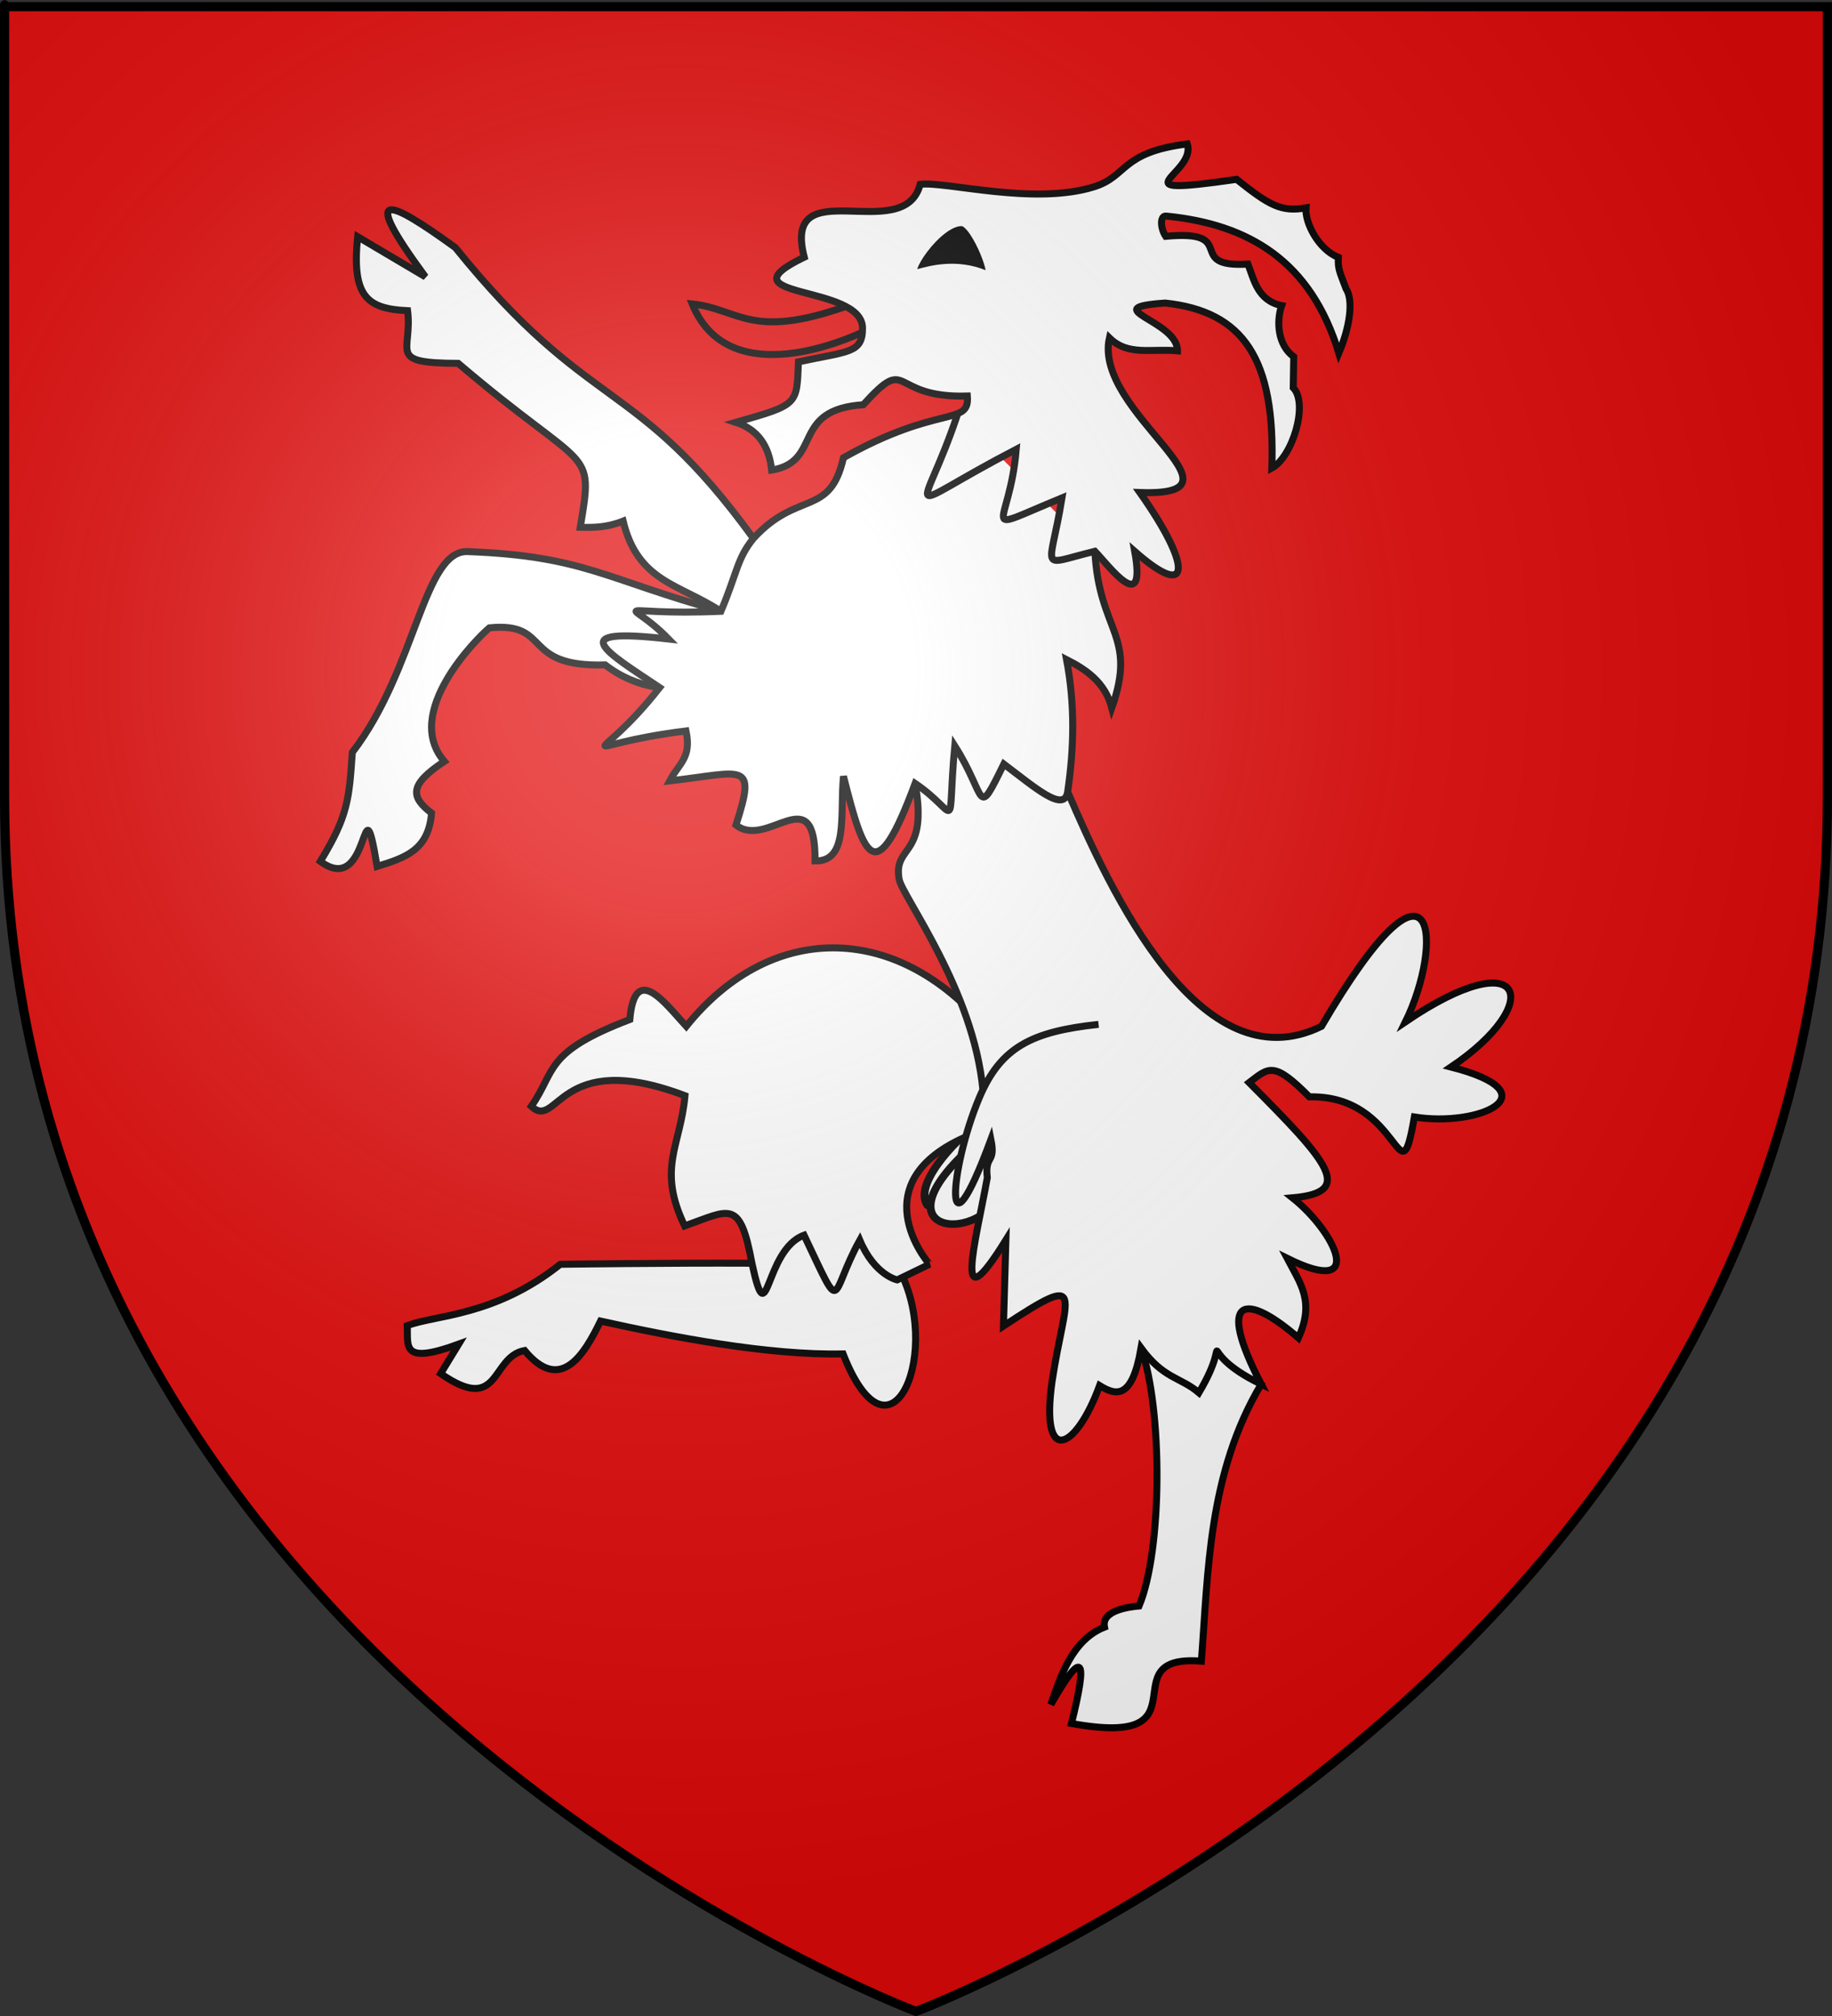
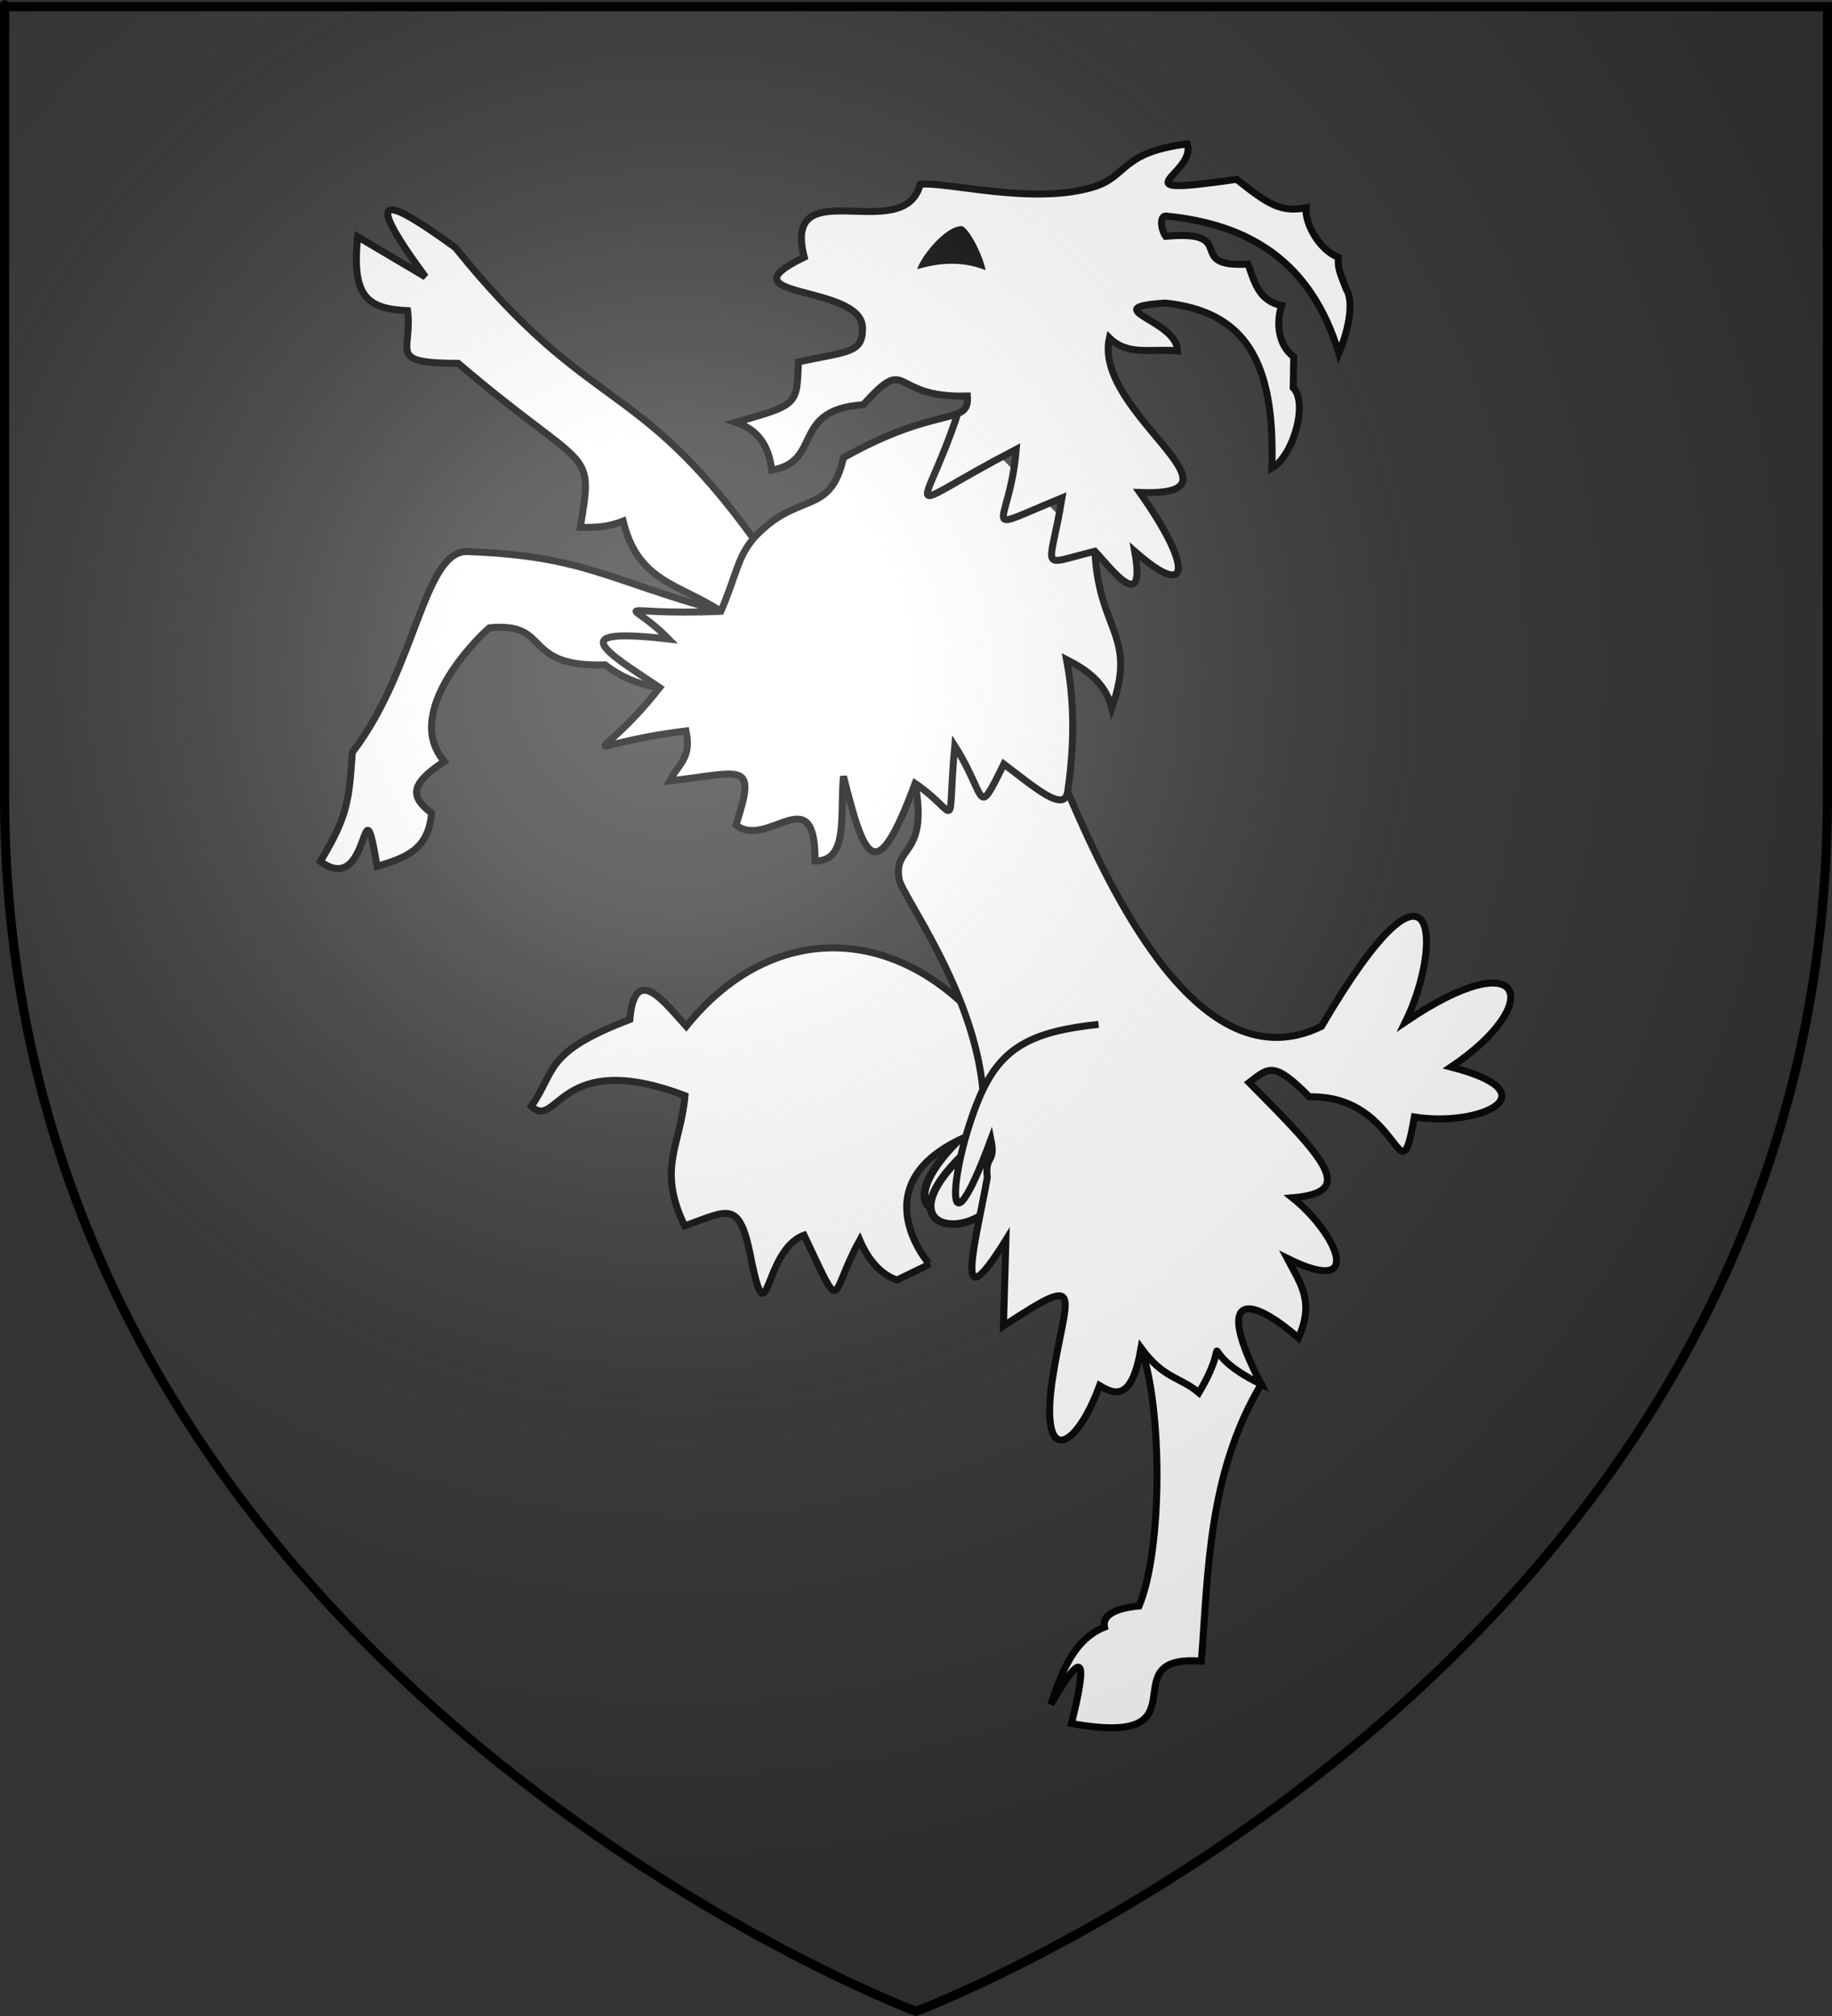
<svg xmlns="http://www.w3.org/2000/svg" xmlns:ns1="http://sodipodi.sourceforge.net/DTD/sodipodi-0.dtd" xmlns:ns2="http://www.inkscape.org/namespaces/inkscape" xmlns:xlink="http://www.w3.org/1999/xlink" height="660" width="600" version="1.0" id="svg2" ns1:version="0.32" ns2:version="0.45.1" ns1:docname="Blason_Irmstett_France_(Bas-Rhin).svg" ns1:docbase="F:\wikipedia\Heraldique\Grenier" ns2:export-filename="/Users/olivier/Desktop/Blason Rouge/Blason_Vide_3D.png" ns2:export-xdpi="144" ns2:export-ydpi="144" ns2:output_extension="org.inkscape.output.svg.inkscape">
  <rect width="100%" height="100%" fill="#333333" stroke="none" />
  <ns1:namedview ns2:window-height="749" ns2:window-width="1024" ns2:pageshadow="2" ns2:pageopacity="0.0" guidetolerance="10.0" gridtolerance="10.0" objecttolerance="10.0" borderopacity="1.0" bordercolor="#666666" pagecolor="#ffffff" id="base" showgrid="false" height="660px" ns2:zoom="0.76744864" ns2:cx="295.72852" ns2:cy="332.92102" ns2:window-x="0" ns2:window-y="0" ns2:current-layer="layer4" showguides="false" />
  <desc id="desc4">Flag of Canton of Valais (Wallis)</desc>
  <defs id="defs6">
    <linearGradient id="linearGradient2893">
      <stop style="stop-color:white;stop-opacity:0.314;" offset="0" id="stop2895" />
      <stop id="stop2897" offset="0.19" style="stop-color:white;stop-opacity:0.251;" />
      <stop style="stop-color:#6b6b6b;stop-opacity:0.125;" offset="0.6" id="stop2901" />
      <stop style="stop-color:black;stop-opacity:0.125;" offset="1" id="stop2899" />
    </linearGradient>
    <linearGradient id="linearGradient2885">
      <stop id="stop2887" offset="0" style="stop-color:white;stop-opacity:1;" />
      <stop style="stop-color:white;stop-opacity:1;" offset="0.229" id="stop2891" />
      <stop id="stop2889" offset="1" style="stop-color:black;stop-opacity:1;" />
    </linearGradient>
    <linearGradient id="linearGradient2955">
      <stop id="stop2867" offset="0" style="stop-color:#fd0000;stop-opacity:1;" />
      <stop style="stop-color:#e77275;stop-opacity:0.659;" offset="0.5" id="stop2873" />
      <stop style="stop-color:black;stop-opacity:0.323;" offset="1" id="stop2959" />
    </linearGradient>
    <radialGradient ns2:collect="always" xlink:href="#linearGradient2955" id="radialGradient2961" cx="225.524" cy="218.901" fx="225.524" fy="218.901" r="300" gradientTransform="matrix(-4.167939e-4,2.183,-1.884,-3.599562e-4,615.597,-289.121)" gradientUnits="userSpaceOnUse" />
    <polygon id="star" transform="scale(53,53)" points="0,-1 0.588,0.809 -0.951,-0.309 0.951,-0.309 -0.588,0.809 0,-1 " />
    <clipPath id="clip">
      <path d="M 0,-200 L 0,600 L 300,600 L 300,-200 L 0,-200 z " id="path10" />
    </clipPath>
    <radialGradient ns2:collect="always" xlink:href="#linearGradient2955" id="radialGradient1911" gradientUnits="userSpaceOnUse" gradientTransform="matrix(-4.167939e-4,2.183,-1.884,-3.599562e-4,615.597,-289.121)" cx="225.524" cy="218.901" fx="225.524" fy="218.901" r="300" />
    <radialGradient ns2:collect="always" xlink:href="#linearGradient2955" id="radialGradient2865" gradientUnits="userSpaceOnUse" gradientTransform="matrix(0,1.749,-1.593,-1.049767e-7,551.788,-191.29)" cx="225.524" cy="218.901" fx="225.524" fy="218.901" r="300" />
    <radialGradient ns2:collect="always" xlink:href="#linearGradient2955" id="radialGradient2871" gradientUnits="userSpaceOnUse" gradientTransform="matrix(0,1.386,-1.323,-5.741131e-8,-158.082,-109.541)" cx="225.524" cy="218.901" fx="225.524" fy="218.901" r="300" />
    <radialGradient ns2:collect="always" xlink:href="#linearGradient2893" id="radialGradient3163" gradientUnits="userSpaceOnUse" gradientTransform="matrix(1.353,0,0,1.349,-77.629,-85.747)" cx="221.445" cy="226.331" fx="221.445" fy="226.331" r="300" />
  </defs>
  <g ns2:groupmode="layer" id="layer3" ns2:label="Fond écu" style="display:inline" ns1:insensitive="true">
-     <path id="path2855" style="fill:#e20909;fill-opacity:1;fill-rule:evenodd;stroke:none;stroke-width:1px;stroke-linecap:butt;stroke-linejoin:miter;stroke-opacity:1" d="M 300,658.5 C 300,658.5 598.5,546.18 598.5,260.728 C 598.5,-24.723 598.5,2.176 598.5,2.176 L 1.5,2.176 L 1.5,260.728 C 1.5,546.18 300,658.5 300,658.5 z " ns1:nodetypes="cccccc" />
-   </g>
+     </g>
  <g ns2:groupmode="layer" id="layer4" ns2:label="Meubles" ns1:insensitive="true">
    <g transform="matrix(1.144,0,0,1.144,-100.338,-111.901)" id="g2304" ns2:label="Calque 1">
      <g id="g2199">
        <g id="g5072" transform="matrix(1.125,0,0,1.073,-27.191,-25.411)">
          <g id="g2208">
            <path style="fill:#ffffff;fill-opacity:1;fill-rule:evenodd;stroke:#000000;stroke-width:2;stroke-linecap:butt;stroke-linejoin:miter;stroke-miterlimit:4;stroke-dasharray:none;stroke-opacity:1" d="M 338.132,436.283 C 352.779,445.146 352.605,417.095 349.329,416.206 C 348.537,415.991 334.01,429.883 338.132,436.283 z " id="path2224" ns1:nodetypes="csc" />
            <path style="fill:#ffffff;fill-opacity:1;fill-rule:evenodd;stroke:#000000;stroke-width:2;stroke-linecap:butt;stroke-linejoin:miter;stroke-miterlimit:4;stroke-dasharray:none;stroke-opacity:1" d="M 357.282,431.075 C 353.556,447.317 321.745,444.985 351.583,418.63 C 351.583,418.63 356.19,422.338 357.282,431.075 z " id="path3213" ns1:nodetypes="ccc" />
          </g>
        </g>
-         <path style="fill:#ffffff;fill-opacity:1;stroke:#000000;stroke-width:2;stroke-miterlimit:4;stroke-dasharray:none;stroke-opacity:1" d="M 302.974,459.316 C 314.318,445.728 331.603,443.808 344.565,460.089 C 358.063,483.428 343.015,520.829 329.067,485.265 C 307.613,485.747 280.043,480.38 259.63,475.869 C 254.909,485.594 248.157,496.681 237.897,484.292 C 228.117,486.076 231.061,502.838 213.861,490.905 L 219.015,482.474 C 202.427,488.513 204.611,483.088 204.288,477.185 C 212.122,474.083 229.296,474.639 248.106,459.622 C 248.106,459.622 278.859,459.2 302.974,459.316 z " id="path2188" ns1:nodetypes="cccccccccc" />
        <path style="fill:#ffffff;fill-opacity:1;stroke:#000000;stroke-width:2;stroke-miterlimit:4;stroke-dasharray:none;stroke-opacity:1" d="M 344.565,464.089 C 344.565,464.089 338.12,462.796 333.856,452.732 C 324.919,468.832 329.352,475.351 317.901,451.293 C 306.365,455.509 307.659,480.977 302.974,459.316 C 299.535,440.77 296.728,444.031 283.718,448.643 C 275.733,432.1 282.545,425.735 283.805,411.368 C 247.41,397.564 247.503,421.501 239.805,414.416 C 246.99,404.144 243.273,399.02 268.015,389.568 C 269.459,373.049 278.125,384.911 284.171,391.506 C 309.128,360.527 345.928,361.977 371.36,393.702 C 372.28,401.284 383.046,414.752 366.853,422.06 C 332.599,435.266 353.694,459.609 353.829,459.602 L 344.565,464.089 z " id="path2174" ns1:nodetypes="ccccccccccccc" />
-         <path style="fill:#e20909;fill-opacity:1;fill-rule:evenodd;stroke:#000000;stroke-width:2;stroke-linecap:butt;stroke-linejoin:miter;stroke-miterlimit:4;stroke-dasharray:none;stroke-opacity:1" d="M 285.878,184.792 C 295.617,208.621 326.393,197.193 337.69,191.415 L 333.405,184.208 C 302.734,195.875 299.903,186.285 285.878,184.792 z " id="path2161" ns1:nodetypes="cccc" />
        <path style="fill:#ffffff;fill-opacity:1;stroke:#000000;stroke-width:2;stroke-miterlimit:4;stroke-dasharray:none;stroke-opacity:1" d="M 414.376,483.585 C 425.842,487.035 430.896,475.371 448.774,493.936 C 433.563,519.466 433.608,547.732 431.645,573.19 C 404.625,571.091 434.353,598.289 394.455,591.025 C 399.142,572.157 397.928,569.226 388.538,585.596 C 391.137,578.207 394.452,567.162 403.909,563.453 C 402.956,558.715 410.701,557.699 413.805,557.401 C 420.521,541.4 420.579,500.915 414.376,483.585 z " id="path2178" ns1:nodetypes="cccccccc" />
        <path style="fill:#ffffff;fill-opacity:1;stroke:#000000;stroke-width:2;stroke-miterlimit:4;stroke-dasharray:none;stroke-opacity:1" d="M 303.403,251.901 C 308.916,259.7 305.463,270.959 294.093,272.754 C 282.264,264.911 270.324,264.43 266.105,246.936 C 261.565,248.756 257.644,248.819 253.831,248.711 C 257.764,225.182 256.25,233.672 218.886,201.798 C 198.202,201.717 205.881,198.595 204.398,186.727 C 192.545,186.189 188.407,182.477 190.093,165.555 L 209.502,177.046 C 190.603,151.378 198.5,154.497 218.056,168.665 C 256.809,216.642 269.437,205.094 303.403,251.901 z " id="path2192" ns1:nodetypes="cccccccccc" />
-         <path style="fill:#ffffff;fill-opacity:1;stroke:#000000;stroke-width:2;stroke-miterlimit:4;stroke-dasharray:none;stroke-opacity:1" d="M 294.093,272.754 C 305.245,292.929 278.952,302.019 260.972,288.091 C 236.581,288.818 245.891,275.722 227.822,277.481 C 224.204,280.515 202.851,301.803 214.916,315.704 C 204.534,322.532 205.43,325.97 211.256,330.509 C 210.391,341.181 203.649,343.275 195.667,345.764 C 191.068,318.427 194.147,355.134 179.41,344.322 C 187.445,331.196 187.639,326.342 188.577,313.112 C 206.984,289.211 208.917,254.748 221.851,255.675 C 254.793,256.942 260.956,263.57 294.093,272.754 z " id="path2196" ns1:nodetypes="cccccccccc" />
+         <path style="fill:#ffffff;fill-opacity:1;stroke:#000000;stroke-width:2;stroke-miterlimit:4;stroke-dasharray:none;stroke-opacity:1" d="M 294.093,272.754 C 305.245,292.929 278.952,302.019 260.972,288.091 C 236.581,288.818 245.891,275.722 227.822,277.481 C 224.204,280.515 202.851,301.803 214.916,315.704 C 204.534,322.532 205.43,325.97 211.256,330.509 C 210.391,341.181 203.649,343.275 195.667,345.764 C 191.068,318.427 194.147,355.134 179.41,344.322 C 187.445,331.196 187.639,326.342 188.577,313.112 C 206.984,289.211 208.917,254.748 221.851,255.675 C 254.793,256.942 260.956,263.57 294.093,272.754 " id="path2196" ns1:nodetypes="cccccccccc" />
        <path style="fill:#ffffff;fill-opacity:1;stroke:#000000;stroke-width:2;stroke-miterlimit:4;stroke-dasharray:none;stroke-opacity:1" d="M 369.107,409.881 C 366.5,381.203 345.971,354.251 345.123,349.448 C 343.351,339.404 353.535,343.414 349.698,322.007 C 345.861,300.6 381.271,296.221 393.366,324.389 C 405.461,352.557 431.281,408.582 466.029,391.53 C 499.488,334.367 500.889,368.182 490.072,390.232 C 524.524,366.839 530.227,384.934 503.113,403.17 C 532.521,410.696 511.311,420.455 492.623,417.464 C 488.218,442.717 489.132,411.11 462.558,411.703 C 452.331,401.378 450.988,403.285 445.317,407.622 C 467.954,430.358 475.824,439.024 457.734,440.594 C 469.911,450.261 479.275,469.37 456.202,457.905 C 460.049,465.233 464.122,470.286 459.425,480.681 C 444.27,467.525 435.622,468.634 448.774,493.936 C 427.928,483.952 441.948,477.868 430.935,496.377 C 425.581,491.817 420.875,492.48 414.376,483.585 C 411.825,498.441 407.201,497.2 402.506,494.335 C 395.66,513.031 385.479,517.525 388.891,493.214 C 392.622,468.12 399.392,461.187 374.979,477.292 L 375.686,452.659 C 360.205,477.597 367.016,453.329 370.359,434.831 C 369.586,428.018 372.827,431.05 371.4,423.9 C 357.47,461.462 359.437,432.399 368.058,411.975 C 374.167,397.506 383.009,393.012 402.209,390.962" id="path2200" ns1:nodetypes="csccccccccccccccccccccsc" />
-         <path style="fill:#ffffff;fill-opacity:1;stroke:#000000;stroke-width:2;stroke-miterlimit:4;stroke-dasharray:none;stroke-opacity:1" d="M 411.234,588.989 L 411.234,588.989 L 411.234,588.989 z " id="path2221" />
        <path id="path2172" style="fill:#ffffff;fill-opacity:1;stroke:#000000;stroke-width:2;stroke-miterlimit:4;stroke-opacity:1" d="M 401.161,255.576 C 402.321,278.692 413.404,279.438 406.002,300.403 C 404.055,292.93 398.427,289.315 393.046,286.566 C 395.49,299.563 395.207,311.781 393.366,324.389 C 392.445,330.693 383.712,322.947 375.09,316.47 C 367.049,332.776 370.389,325.963 361.042,311.265 C 358.669,337.277 362.748,330.913 349.698,322.007 C 338.368,352.554 335.182,343.779 329.182,319.963 C 328.119,331.049 330.752,344.349 321.052,344.202 C 321.191,320.06 307.469,341.116 298.407,333.905 C 304.411,315.318 300.622,318.892 279.422,321.286 C 282.048,316.258 285.756,314.774 284.113,306.988 C 250.905,311.115 257.973,318.23 276.554,294.586 C 260.866,284.1 248.857,277.242 279.109,280.684 C 267.122,268.405 261.827,274.122 294.093,272.754 C 298.776,261.745 298.674,257.683 303.403,251.901 C 316.087,238.011 325.335,245.885 329.171,228.807 C 356.552,213.368 365.352,219.901 364.649,211.146 C 341.856,211.851 348.432,198.713 334.852,213.633 C 313.864,215.057 323.401,229.848 308.627,232.359 C 307.894,225.514 304.734,220.734 298.371,218.676 C 316.382,213.546 315.784,213.704 316.294,201.368 C 330.657,198.295 334.663,198.933 334.64,191.712 C 334.598,179.018 293.183,183.399 317.954,171.412 C 311.419,146.137 346.511,168.428 351.142,150.562 C 358.568,149.658 383.633,156.691 400.958,151.265 C 410.593,148.239 408.477,141.398 427.602,139.007 C 430.452,147.638 406.081,154.28 441.738,149.139 C 451.125,156.64 454.534,158.533 461.6,157.309 C 461.236,161.695 465.303,169.284 470.855,171.465 C 470.697,174.868 471.262,175.617 473.056,180.424 C 475.245,183.74 474.161,191.409 470.994,198.863 C 463.008,172.549 445.282,161.974 421.552,159.647 C 419.731,159.468 419.895,163.177 421.431,165.443 C 442.872,163.457 426.493,174.473 444.967,173.392 C 446.741,177.908 447.751,183.832 454.629,185.268 C 453.057,189.796 453.486,196.571 458.087,199.913 L 457.941,208.769 C 462.38,213.308 457.714,228.615 451.819,231.764 C 452.857,200.492 443.671,186.926 421.284,184.535 C 400.977,185.942 424.892,189.427 424.809,198.213 C 417.178,197.521 410.663,199.751 405.316,194.52 C 400.516,215.808 448.014,240 414.024,238.755 C 429.125,260.099 428.788,269.91 412.56,255.608 C 415.948,274.352 405.378,259.975 401.161,255.576 C 384.533,259.634 388.277,261.691 391.741,240.301 C 366.427,250.689 376.738,249.37 378.648,226.389 C 343.823,244.512 351.727,246.671 361.833,216.38" ns1:nodetypes="cccsccccccccccccccccccscccccccccsccccccccccccccc" />
        <path style="fill:#000000;fill-opacity:1;fill-rule:evenodd;stroke:#ffffff;stroke-width:2;stroke-linecap:butt;stroke-linejoin:miter;stroke-miterlimit:4;stroke-dasharray:none;stroke-opacity:1" d="M 369.676,176.133 C 361.49,172.782 354.181,174.824 350.412,175.853 C 345.712,177.442 356.19,161.339 363.068,161.522 C 366.801,161.623 373.767,179.483 369.676,176.133 z " id="path7014" ns1:nodetypes="ccsc" />
      </g>
    </g>
  </g>
  <g ns2:groupmode="layer" id="layer2" ns2:label="Reflet final" ns1:insensitive="true">
    <path ns1:nodetypes="cccccc" d="M 300,658.5 C 300,658.5 598.5,546.18 598.5,260.728 C 598.5,-24.723 598.5,2.176 598.5,2.176 L 1.5,2.176 L 1.5,260.728 C 1.5,546.18 300,658.5 300,658.5 z " style="opacity:1;fill:url(#radialGradient3163);fill-opacity:1;fill-rule:evenodd;stroke:none;stroke-width:1px;stroke-linecap:butt;stroke-linejoin:miter;stroke-opacity:1" id="path2875" ns2:export-xdpi="144" ns2:export-ydpi="144" />
  </g>
  <g ns2:groupmode="layer" id="layer1" ns2:label="Contour final" ns1:insensitive="true">
    <path ns1:nodetypes="cccccc" d="M 300,658.5 C 300,658.5 1.5,546.18 1.5,260.728 C 1.5,-24.723 1.5,2.176 1.5,2.176 L 598.5,2.176 L 598.5,260.728 C 598.5,546.18 300,658.5 300,658.5 z " style="opacity:1;fill:none;fill-opacity:1;fill-rule:evenodd;stroke:#000000;stroke-width:3;stroke-linecap:butt;stroke-linejoin:miter;stroke-miterlimit:4;stroke-dasharray:none;stroke-opacity:1" id="path1411" ns2:export-xdpi="144" ns2:export-ydpi="144" />
  </g>
</svg>